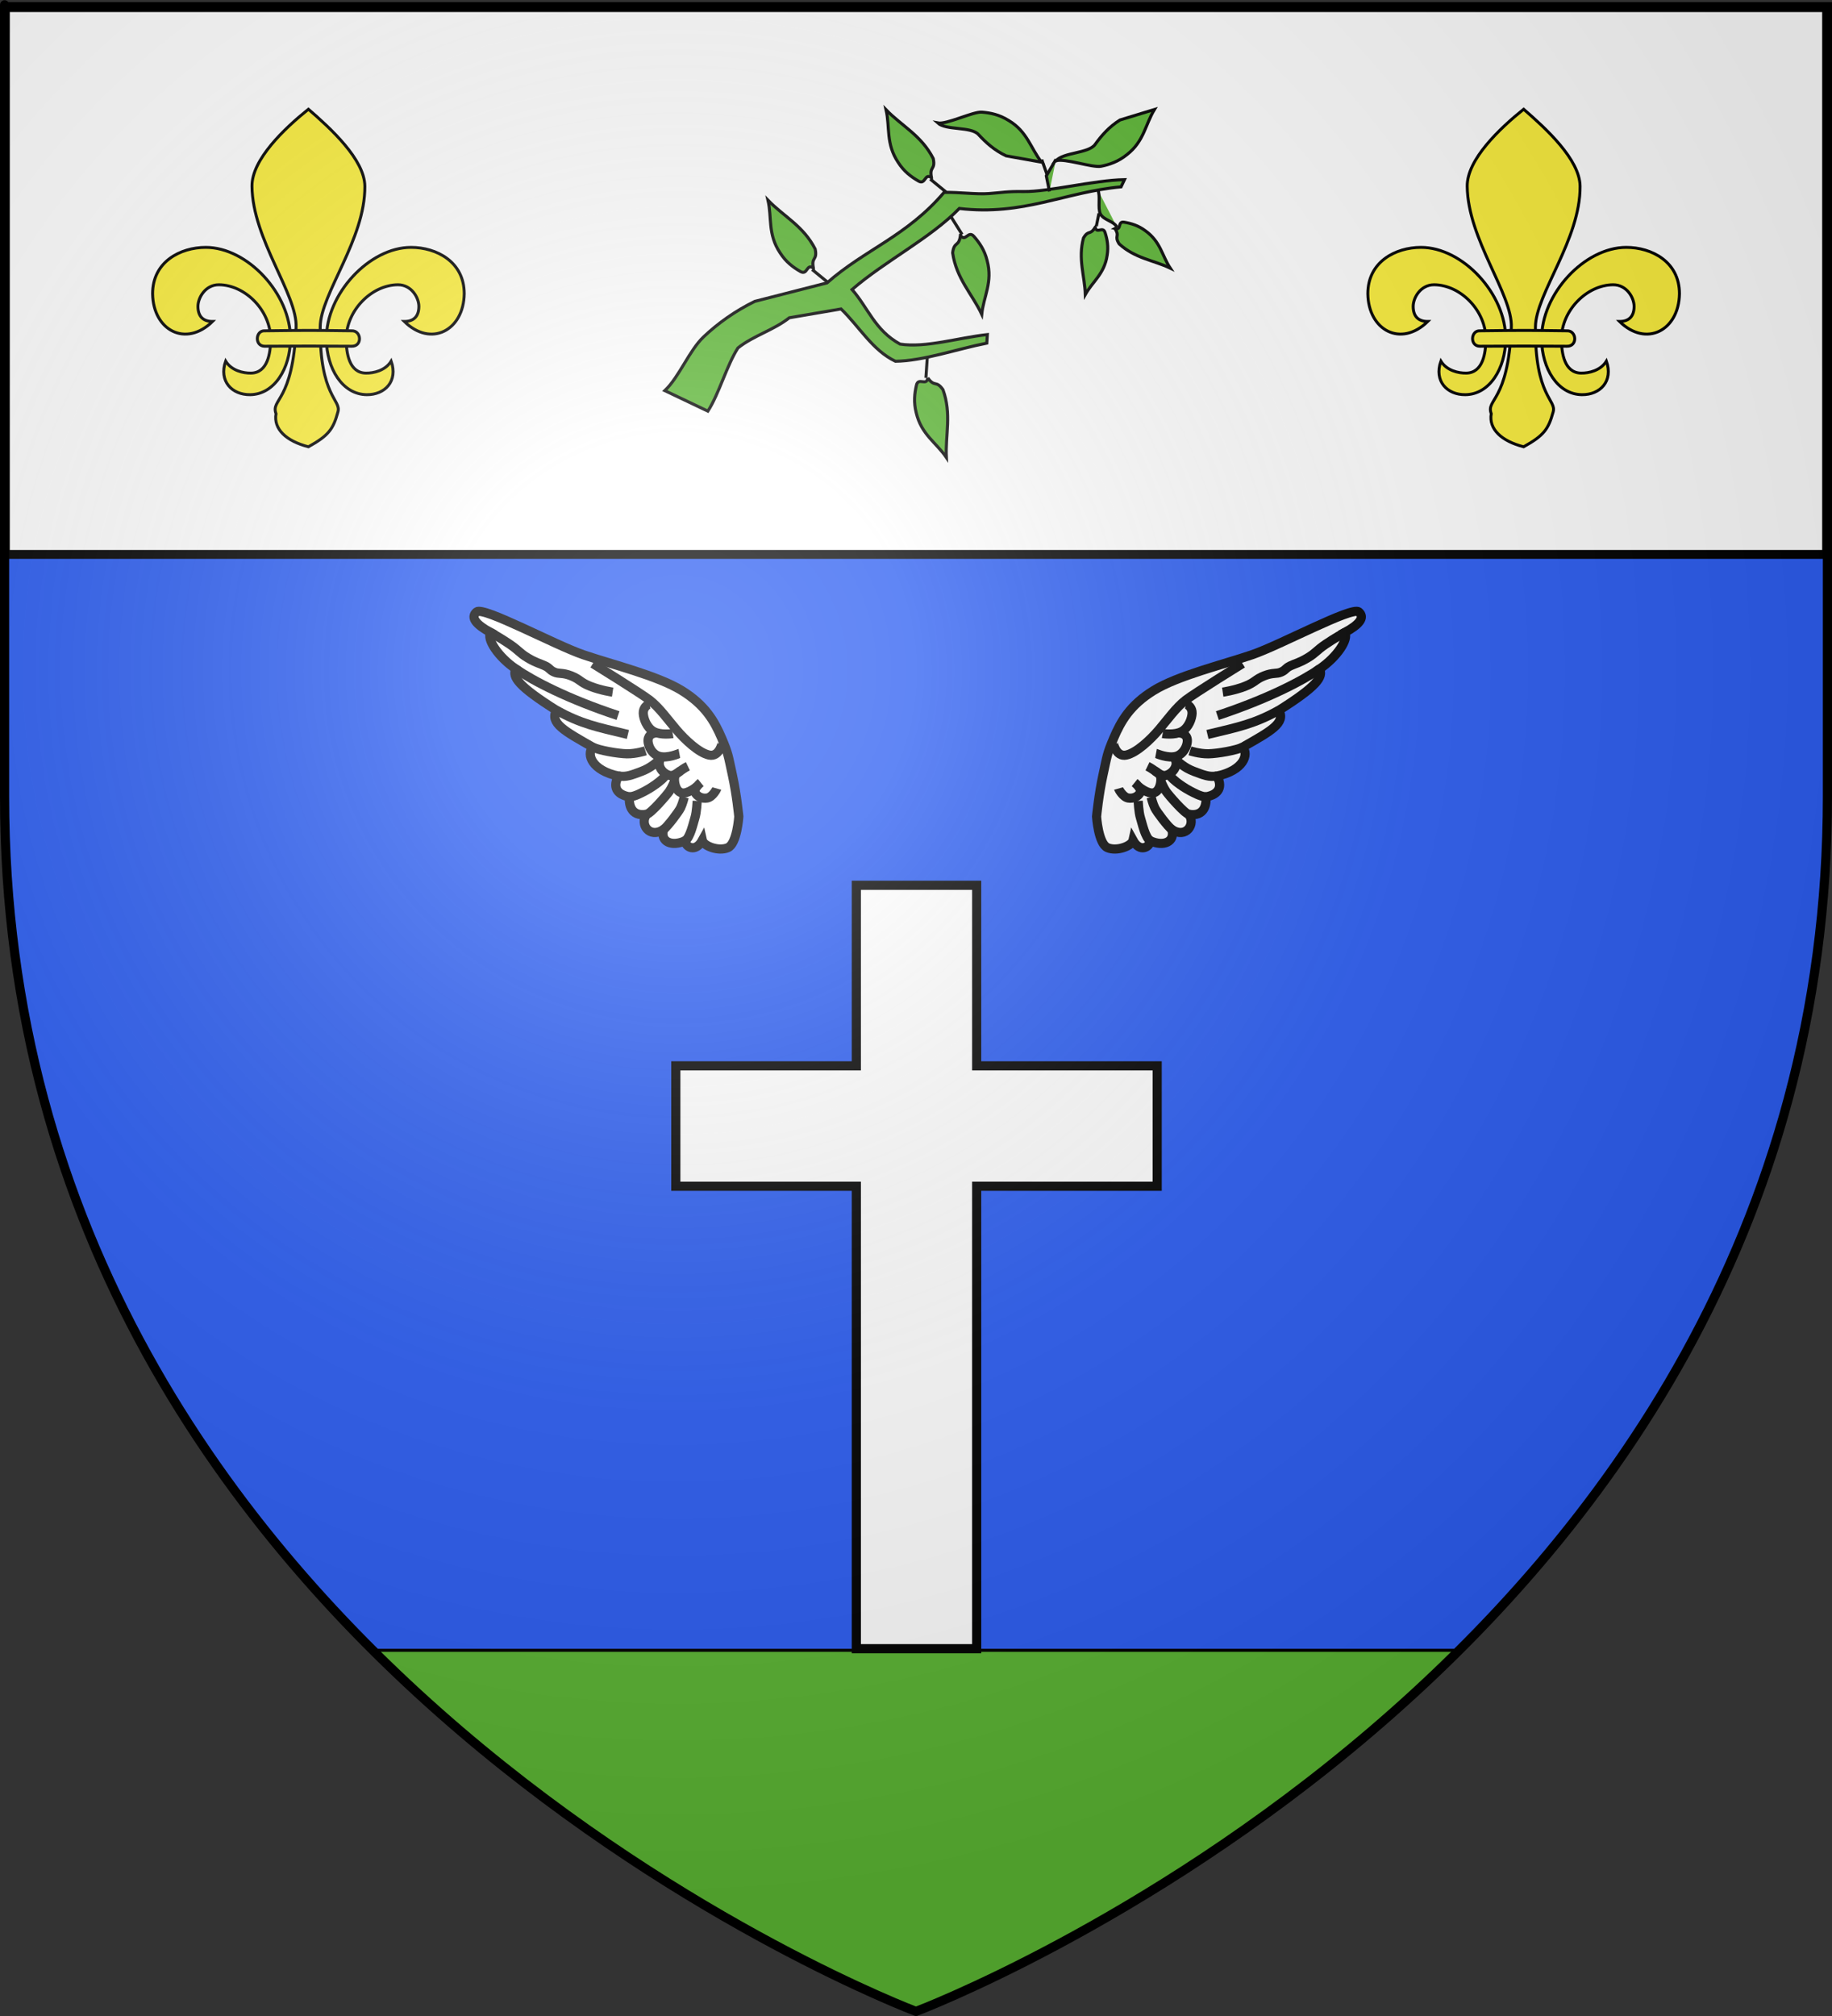
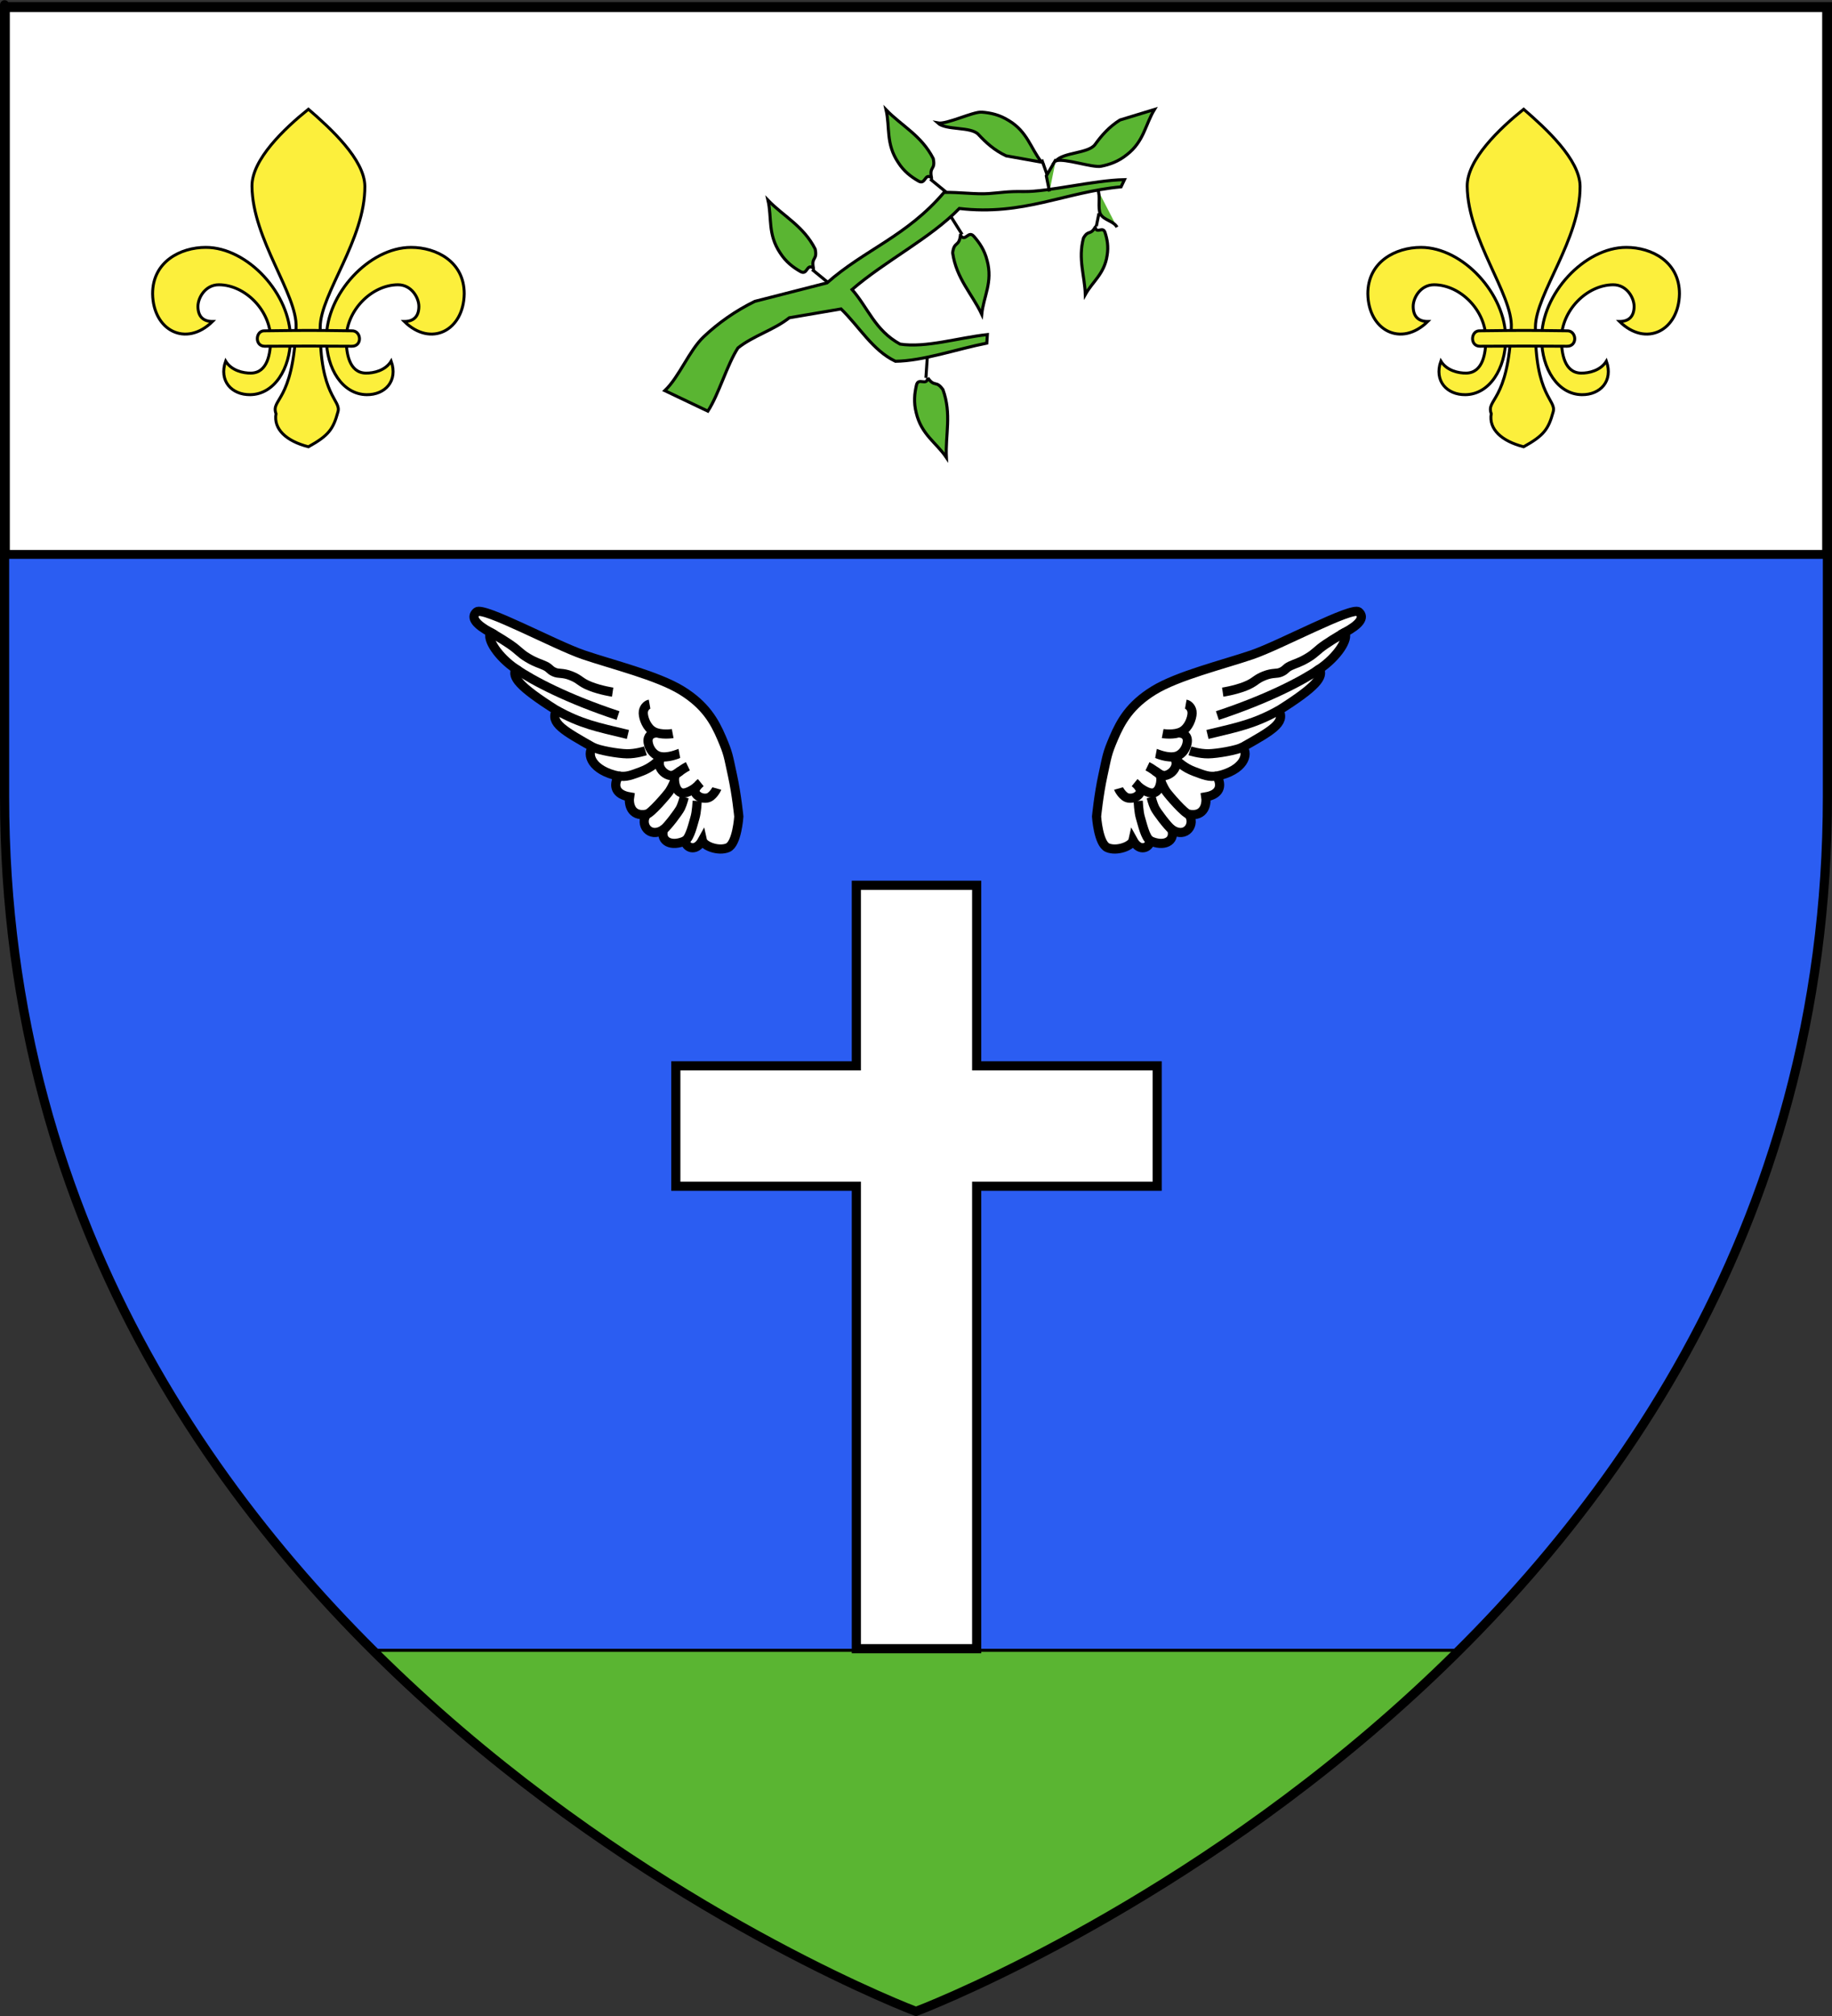
<svg xmlns="http://www.w3.org/2000/svg" xmlns:ns1="http://sodipodi.sourceforge.net/DTD/sodipodi-0.dtd" xmlns:ns2="http://www.inkscape.org/namespaces/inkscape" xmlns:xlink="http://www.w3.org/1999/xlink" height="660" width="600" version="1.0" id="svg2" ns1:version="0.32" ns2:version="0.48.2 r9819" ns1:docname="Blason_ville_fr_Guchen (65).svg" ns2:export-filename="/Users/olivier/Desktop/Blason Rouge/Blason_Vide_3D.png" ns2:export-xdpi="144" ns2:export-ydpi="144">
  <rect width="100%" height="100%" fill="#333333" stroke="none" />
  <ns1:namedview ns2:window-height="934" ns2:window-width="1280" ns2:pageshadow="2" ns2:pageopacity="0.0" guidetolerance="10.0" gridtolerance="10.0" objecttolerance="10.0" borderopacity="1.0" bordercolor="#666666" pagecolor="#ffffff" id="base" showgrid="true" height="660px" ns2:zoom="1" ns2:cx="144.62266" ns2:cy="338.83043" ns2:window-x="-4" ns2:window-y="-4" ns2:current-layer="layer4" ns2:window-maximized="1" ns2:snap-global="false">
    <ns2:grid type="xygrid" id="grid3216" />
  </ns1:namedview>
  <desc id="desc4">Flag of Canton of Valais (Wallis)</desc>
  <defs id="defs6">
    <linearGradient id="linearGradient2893">
      <stop style="stop-color:white;stop-opacity:0.314;" offset="0" id="stop2895" />
      <stop id="stop2897" offset="0.19" style="stop-color:white;stop-opacity:0.251;" />
      <stop style="stop-color:#6b6b6b;stop-opacity:0.125;" offset="0.6" id="stop2901" />
      <stop style="stop-color:black;stop-opacity:0.125;" offset="1" id="stop2899" />
    </linearGradient>
    <radialGradient ns2:collect="always" xlink:href="#linearGradient2893" id="radialGradient3163" gradientUnits="userSpaceOnUse" gradientTransform="matrix(1.353,0,0,1.349,-77.629,-85.747)" cx="221.445" cy="226.331" fx="221.445" fy="226.331" r="300" />
    <g id="s">
      <g id="c">
        <path id="t" transform="matrix(0.951,0.309,-0.309,0.951,0,-1)" d="M 0,0 0,1 0.5,1 0,0 z" />
        <use xlink:href="#t" height="540" width="810" y="0" x="0" id="use2144" transform="scale(-1,1)" />
      </g>
      <g id="a">
        <use xlink:href="#c" height="540" width="810" y="0" x="0" id="use2147" transform="matrix(0.309,0.951,-0.951,0.309,0,0)" />
        <use xlink:href="#c" height="540" width="810" y="0" x="0" id="use2149" transform="matrix(-0.809,0.588,-0.588,-0.809,0,0)" />
      </g>
      <use xlink:href="#a" height="540" width="810" y="0" x="0" id="use2151" transform="scale(-1,1)" />
    </g>
    <g id="s-5">
      <g id="c-0">
        <path id="t-2" transform="matrix(0.951,0.309,-0.309,0.951,0,-1)" d="M 0,0 0,1 0.5,1 0,0 z" />
        <use xlink:href="#t-2" height="540" width="810" y="0" x="0" id="use2144-8" transform="scale(-1,1)" />
      </g>
      <g id="a-6">
        <use xlink:href="#c-0" height="540" width="810" y="0" x="0" id="use2147-0" transform="matrix(0.309,0.951,-0.951,0.309,0,0)" />
        <use xlink:href="#c-0" height="540" width="810" y="0" x="0" id="use2149-2" transform="matrix(-0.809,0.588,-0.588,-0.809,0,0)" />
      </g>
      <use xlink:href="#a-6" height="540" width="810" y="0" x="0" id="use2151-4" transform="scale(-1,1)" />
    </g>
    <g id="s-8">
      <g id="c-4">
        <path id="t-0" transform="matrix(0.951,0.309,-0.309,0.951,0,-1)" d="M 0,0 0,1 0.5,1 0,0 z" />
        <use xlink:href="#t-0" height="540" width="810" y="0" x="0" id="use2144-7" transform="scale(-1,1)" />
      </g>
      <g id="a-63">
        <use xlink:href="#c-4" height="540" width="810" y="0" x="0" id="use2147-6" transform="matrix(0.309,0.951,-0.951,0.309,0,0)" />
        <use xlink:href="#c-4" height="540" width="810" y="0" x="0" id="use2149-1" transform="matrix(-0.809,0.588,-0.588,-0.809,0,0)" />
      </g>
      <use xlink:href="#a-63" height="540" width="810" y="0" x="0" id="use2151-5" transform="scale(-1,1)" />
    </g>
    <g id="f">
      <rect id="rect1964" style="fill:#28166f" y="-30" x="-50" height="60" width="100" />
      <g id="g1966" style="fill:#ffffff" transform="translate(0,-20)">
        <path id="path1968" d="M -1.212,27.818 C -1.212,22.175 -2.091,20.471 -4.542,13.98 C -5.709,10.888 -5.024,7.103 -2.858,3.601 C -2.082,2.346 -1.114,1.214 0,0 C 1.114,1.214 2.082,2.346 2.858,3.601 C 5.024,7.103 5.709,10.888 4.542,13.98 C 2.091,20.471 1.212,22.175 1.212,27.818 L -1.212,27.818 z" />
        <path id="rwi" d="M 2.922,27.672 C 2.922,21.721 5.239,17.829 8.501,16.66 C 9.949,16.141 11.808,16.387 13.519,18.107 C 15.638,20.236 16.255,26.1 10.036,27.228 C 10.694,26.272 10.655,24.147 9.322,23.441 C 8.331,22.916 7.209,23.188 6.646,23.564 C 5.822,24.116 4.917,25.67 4.967,27.672 L 2.922,27.672 z" />
        <path id="path1971" d="M 1.777,30.183 C 1.79,32.191 2.795,33.518 4.516,34.257 C 4.295,34.955 3.257,36.378 1.831,36.281 C 1.55,37.787 1.282,38.632 0,40 C -1.282,38.632 -1.55,37.787 -1.831,36.281 C -3.257,36.378 -4.295,34.955 -4.516,34.257 C -2.795,33.518 -1.79,32.191 -1.777,30.183 L 1.777,30.183 z" />
        <use xlink:href="#rwi" height="400" width="800" y="0" x="0" id="use1973" transform="scale(-1,1)" />
-         <rect id="rect1975" y="27.331" x="-7.923" height="3.218" width="15.846" />
      </g>
    </g>
  </defs>
  <g ns2:groupmode="layer" id="layer3" ns2:label="Fond écu" style="display:inline" ns1:insensitive="true">
    <path id="path2855" style="fill:#2b5df2;fill-opacity:1;fill-rule:evenodd;stroke:none" d="m 300,658.5 c 0,0 298.5,-112.32 298.5,-397.772 0,-285.452 0,-258.552 0,-258.552 l -597,0 0,258.552 C 1.5,546.18 300,658.5 300,658.5 z" ns1:nodetypes="cccccc" ns2:connector-curvature="0" />
    <g id="layer1-9" ns2:label="Calque 1" transform="translate(-75.25,-349.893)" style="stroke-width:1;stroke-miterlimit:4;stroke-dasharray:none">
      <g transform="translate(77.25,349.112)" id="layer3-1" ns2:label="Fond écu" style="stroke-width:1;stroke-miterlimit:4;stroke-dasharray:none;display:inline">
        <path transform="translate(-2,0)" ns1:nodetypes="cssssssssscssssssssscc" style="fill:#5ab532;fill-rule:evenodd;stroke:#000000;stroke-width:1;stroke-linecap:butt;stroke-linejoin:miter;stroke-miterlimit:4;stroke-opacity:1;stroke-dasharray:none" d="m 122.906,541.062 c 4.591,4.55 9.229,8.953 13.875,13.219 4.646,4.266 9.305,8.39 13.969,12.375 4.664,3.985 9.323,7.823 13.969,11.531 4.646,3.708 9.284,7.284 13.875,10.719 9.182,6.87 18.224,13.201 26.969,19 8.745,5.799 17.202,11.085 25.219,15.844 8.016,4.759 15.598,9.002 22.594,12.75 6.996,3.748 13.378,6.984 19.062,9.75 5.684,2.766 10.669,5.061 14.75,6.875 8.162,3.629 12.812,5.375 12.812,5.375 0,0 4.65,-1.746 12.812,-5.375 4.081,-1.814 9.066,-4.109 14.75,-6.875 5.684,-2.766 12.098,-6.002 19.094,-9.75 6.996,-3.748 14.546,-7.991 22.562,-12.75 8.016,-4.759 16.474,-10.044 25.219,-15.844 8.745,-5.799 17.786,-12.13 26.969,-19 4.591,-3.435 9.229,-7.011 13.875,-10.719 4.646,-3.708 9.305,-7.546 13.969,-11.531 4.664,-3.985 9.323,-8.109 13.969,-12.375 4.646,-4.266 9.284,-8.669 13.875,-13.219 z" id="rect3007" ns2:connector-curvature="0" />
      </g>
    </g>
    <g style="display:inline" ns2:label="chef" id="layer5" transform="translate(0.235,0.382)">
      <rect y="2.114" x="1.532" height="179.009" width="596.466" id="rect2230" style="fill:#ffffff;fill-opacity:1;fill-rule:nonzero;stroke:#000000;stroke-width:2.902;stroke-miterlimit:4;stroke-opacity:1;stroke-dasharray:none" />
    </g>
  </g>
  <g ns2:groupmode="layer" id="layer4" ns2:label="Meubles" ns1:insensitive="true">
    <g ns2:label="Meubles" id="layer4-5" transform="matrix(0.314,0,0,0.314,206.262,246.208)">
      <path transform="matrix(3.138,0,0,3.138,-46.125,13.373)" ns2:connector-curvature="0" id="path3103" d="m 90,40 40,0 0,60 60,0 0,40 -60,0 0,153.653 -40,0 L 90,140 l -60,0 0,-40 60,0 z" style="fill:#ffffff;stroke:#000000;stroke-width:3.043;stroke-linecap:butt;stroke-linejoin:miter;stroke-miterlimit:4;stroke-opacity:1;stroke-dasharray:none;display:inline" ns1:nodetypes="ccccccccccccc" />
    </g>
    <g id="g15731" transform="matrix(0.262,0,0,0.262,154.851,199.748)">
      <path id="path10141" style="fill:#ffffff;fill-opacity:1;fill-rule:evenodd;stroke:#000000;stroke-width:11.465;stroke-linecap:butt;stroke-linejoin:miter;stroke-miterlimit:4;stroke-opacity:1;stroke-dasharray:none" d="M 4.816,2.197 C 13.201,-4.856 102.71,43.656 138.345,55.805 c 35.61,12.141 92.585,26.008 122.75,44.598 29.645,18.269 41.068,38.59 49.956,59.423 8.559,20.062 8.105,21.846 13.467,46.37 5.362,24.525 7.982,51.728 7.982,51.728 0,0 -2.173,34.036 -13.747,38.932 -11.575,4.897 -30.2,-2.027 -31.808,-9.244 -8.676,15.82 -21.146,8.401 -21.595,0.594 -16.576,7.7 -31.336,1.32 -26.98,-14.02 -17.689,11.664 -30.233,-6.997 -21.029,-19.125 -20.704,3.644 -22.569,-14.224 -21.377,-21.718 -17.207,-2.944 -21.031,-13.513 -13.861,-25.931 -33.549,-7.186 -40.257,-27.212 -32.186,-36.219 C 114.662,151.138 95.827,141.034 104.611,125.213 56.992,95.138 48.749,83.307 53.84,73.552 31.609,58.47 16.957,35.935 22.292,27.952 4.375,18.276 -3.5,9.193 4.816,2.197 z" ns2:connector-curvature="0" />
-       <path id="path11049" style="fill:none;stroke:#000000;stroke-width:11.465;stroke-linecap:butt;stroke-linejoin:miter;stroke-miterlimit:4;stroke-opacity:1;stroke-dasharray:none" d="m 311.814,164.659 c 0.283,0.74 -3.461,19.204 -16.388,16.421 -12.926,-2.783 -30.247,-19.112 -41.023,-31.819 -10.605,-12.505 -21.614,-27.927 -33.318,-36.872 -11.938,-9.124 -71.025,-45.657 -71.025,-45.657" ns2:connector-curvature="0" />
      <path id="path11051" style="fill:none;stroke:#000000;stroke-width:11.465;stroke-linecap:butt;stroke-linejoin:miter;stroke-miterlimit:4;stroke-opacity:1;stroke-dasharray:none" d="m 181.992,207.217 c 10.058,1.717 16.49,-1.186 28.647,-5.669 12.157,-4.483 19.981,-12.263 19.981,-12.263" ns2:connector-curvature="0" />
-       <path id="path11053" style="fill:none;stroke:#000000;stroke-width:11.465;stroke-linecap:butt;stroke-linejoin:miter;stroke-miterlimit:4;stroke-opacity:1;stroke-dasharray:none" d="m 195.878,233.35 c 6.955,-0.405 15.941,-5.62 19.688,-7.484 3.842,-1.912 22.31,-12.917 26.226,-20.865" ns2:connector-curvature="0" />
      <path id="path11055" style="fill:none;stroke:#000000;stroke-width:11.465;stroke-linecap:butt;stroke-linejoin:miter;stroke-miterlimit:4;stroke-opacity:1;stroke-dasharray:none" d="m 217.158,255.083 c 5.094,-0.524 25.427,-24.159 28.624,-28.834 3.112,-4.551 6.375,-12.521 6.375,-12.521" ns2:connector-curvature="0" />
      <path id="path11057" style="fill:none;stroke:#000000;stroke-width:11.465;stroke-linecap:butt;stroke-linejoin:miter;stroke-miterlimit:4;stroke-opacity:1;stroke-dasharray:none" d="m 238.34,274.275 c 5.248,-4.097 18.911,-22.069 21.471,-27.381 2.513,-5.212 4.46,-13.179 4.46,-13.179" ns2:connector-curvature="0" />
      <path id="path11059" style="fill:none;stroke:#000000;stroke-width:11.465;stroke-linecap:butt;stroke-linejoin:miter;stroke-miterlimit:4;stroke-opacity:1;stroke-dasharray:none" d="m 265.381,288.228 c 6.395,-4.235 9.942,-21.26 12.23,-28.561 2.349,-7.517 2.826,-21.338 2.826,-21.338" ns2:connector-curvature="0" />
      <path id="path11061" style="fill:none;stroke:#000000;stroke-width:11.465;stroke-linecap:butt;stroke-linejoin:miter;stroke-miterlimit:4;stroke-opacity:1;stroke-dasharray:none" d="m 149.796,171.143 c 7.482,4.001 31.916,8.22 43.004,8.37 11.145,0.151 22.966,-3.701 22.966,-3.701" ns2:connector-curvature="0" />
      <path id="path11063" style="fill:none;stroke:#000000;stroke-width:11.465;stroke-linecap:butt;stroke-linejoin:miter;stroke-miterlimit:4;stroke-opacity:1;stroke-dasharray:none" d="m 104.573,125.221 c 31.648,17.076 48.934,20.465 89.298,30.122" ns2:connector-curvature="0" />
      <path id="path11065" style="fill:none;stroke:#000000;stroke-width:11.465;stroke-linecap:butt;stroke-linejoin:miter;stroke-miterlimit:4;stroke-opacity:1;stroke-dasharray:none" d="M 53.802,73.519 C 75.234,88.262 118.861,111.088 181.488,131.761" ns2:connector-curvature="0" />
      <path id="path11067" style="fill:none;stroke:#000000;stroke-width:11.465;stroke-linecap:butt;stroke-linejoin:miter;stroke-miterlimit:4;stroke-opacity:1;stroke-dasharray:none" d="m 22.215,27.932 c 0,0 12.489,6.861 24.106,14.793 11.617,7.931 11.84,10.632 22.362,16.932 10.522,6.3 15.303,6.957 21.555,9.944 6.393,3.054 5.281,4.886 11.322,7.682 6.164,2.852 10.047,0.313 21.379,4.784 11.332,4.471 10.985,7.998 23.95,13.1 12.965,5.102 27.911,7.307 27.911,7.307" ns2:connector-curvature="0" />
      <path id="path11069" style="fill:none;stroke:#000000;stroke-width:11.465;stroke-linecap:butt;stroke-linejoin:miter;stroke-miterlimit:4;stroke-opacity:1;stroke-dasharray:none" d="m 305.082,222.901 c -0.13,0.457 -5.314,10.681 -12.122,11.869 -6.808,1.189 -13.106,-2.299 -15.11,-7.115 -2.004,-4.816 7.093,-12.151 7.093,-12.151" ns2:connector-curvature="0" />
      <path id="path11071" style="fill:none;stroke:#000000;stroke-width:11.465;stroke-linecap:butt;stroke-linejoin:miter;stroke-miterlimit:4;stroke-opacity:1;stroke-dasharray:none" d="m 280.188,220.328 c 0,0 -12.147,10.296 -19.623,7.833 -7.476,-2.464 -9.028,-13.986 -8.365,-18.624 0.663,-4.632 3.041,-5.602 7.383,-8.689" ns2:connector-curvature="0" />
      <path id="path11073" style="fill:none;stroke:#000000;stroke-width:11.465;stroke-linecap:butt;stroke-linejoin:miter;stroke-miterlimit:4;stroke-opacity:1;stroke-dasharray:none" d="m 268.85,195.087 c -10.121,4.858 -16.242,13.454 -23.639,11.219 -7.244,-2.191 -11.638,-8.584 -12.13,-13.517 -0.506,-5.079 2.653,-9.297 2.653,-9.297" ns2:connector-curvature="0" />
      <path id="path11075" style="fill:none;stroke:#000000;stroke-width:11.465;stroke-linecap:butt;stroke-linejoin:miter;stroke-miterlimit:4;stroke-opacity:1;stroke-dasharray:none" d="m 258.189,179.022 c -0.348,0.065 -14.924,6.703 -25.404,3.545 -10.396,-3.132 -15.257,-16.346 -13.351,-22.519 1.862,-6.02 8.042,-6.523 10.491,-6.731" ns2:connector-curvature="0" />
      <path id="path11077" style="fill:none;stroke:#000000;stroke-width:11.465;stroke-linecap:butt;stroke-linejoin:miter;stroke-miterlimit:4;stroke-opacity:1;stroke-dasharray:none" d="m 249.855,154.226 c -0.697,0.131 -14.847,2.277 -23.686,-2.475 -8.823,-4.744 -12.86,-16.47 -13.09,-22.857 -0.236,-6.537 4.492,-10.833 7.877,-11.433" ns2:connector-curvature="0" />
    </g>
    <use x="0" y="0" xlink:href="#g15731" id="use3319" transform="matrix(-1,0,0,1,601.103,0)" width="600" height="660" />
    <g id="g3450" transform="matrix(-0.666,1.399,-1.399,-0.666,418.949,50.057)" style="fill:#5ab532">
      <g id="g3843" style="fill:#5ab532">
        <g id="g3818" transform="matrix(-0.947,0.32,-0.32,-0.947,123.697,114.646)" style="fill:#5ab532">
          <path style="fill:#5ab532;fill-opacity:1;stroke:#000000;stroke-width:0.645px;stroke-linecap:butt;stroke-linejoin:miter;stroke-opacity:1" d="m 44.683,53.351 c 0.925,-1.616 -1.734,-1.005 -1.019,-2.664 0.715,-1.659 1.64,-3.275 3.404,-4.72 3.616,-3.096 7.165,-2.572 10.747,-3.858 -3.024,3.71 -4.499,8.073 -9.072,11.13 -2.408,0.808 -1.652,-0.697 -4.06,0.112 z" id="path3820" ns2:connector-curvature="0" ns1:nodetypes="cscccc" />
          <path style="fill:#5ab532;stroke:#000000;stroke-width:0.645px;stroke-linecap:butt;stroke-linejoin:miter;stroke-opacity:1" d="m 44.368,53.112 -2.353,3.697" id="path3822" ns2:connector-curvature="0" />
        </g>
        <path style="fill:#5ab532;fill-opacity:1;stroke:#000000;stroke-width:0.645px;stroke-linecap:butt;stroke-linejoin:miter;stroke-opacity:1" d="m 101.172,95.666 c -3.921,-1.513 -9.86,-1.008 -13.781,-2.521 C 83.47,91.632 79.548,89.447 75.963,86.59 72.602,82.557 69.241,78.523 65.88,74.49 56.132,70.345 49.746,63.51 37.982,60.373 36.525,57.46 35.501,54.124 34.135,51.714 32.768,49.304 32.068,48.491 30.587,45.248 28.437,40.541 22.072,32.923 19.159,27.097 c 0.56,0 1.12,0 1.681,0 6.05,10.196 14.453,16.022 18.823,28.906 8.291,2.801 16.582,9.299 25.209,13.109 2.017,-4.706 5.714,-8.067 6.05,-14.117 -1.569,-5.266 -6.498,-10.532 -9.747,-15.798 0.56,-0.224 1.12,-0.448 1.681,-0.672 3.921,5.266 9.187,10.532 11.764,15.798 1e-6,5.378 -3.361,10.084 -5.042,15.125 2.129,3.025 4.258,6.05 6.386,9.075 3.697,1.793 6.722,5.266 10.42,7.059 4.258,0.56 10.532,-0.56 14.789,0 z" id="path2989" ns2:connector-curvature="0" ns1:nodetypes="cscccssccccccccccccc" />
        <g id="g3796" style="fill:#5ab532">
-           <path style="fill:#5ab532;fill-opacity:1;stroke:#000000;stroke-width:0.645px;stroke-linecap:butt;stroke-linejoin:miter;stroke-opacity:1" d="m 29.355,24.477 c -0.253,-1.53 -1.637,0.259 -2.048,-1.189 -0.41,-1.448 -0.664,-2.978 -0.29,-4.837 0.696,-3.897 3.244,-5.418 4.866,-8.127 0.005,3.984 1.343,7.579 0.014,11.952 -1.12,1.785 -1.423,0.415 -2.543,2.2 z" id="path3008" ns2:connector-curvature="0" ns1:nodetypes="cscccc" />
          <path ns1:nodetypes="cscccc" ns2:connector-curvature="0" id="path3010" d="m 30.893,28.368 c 1.244,-0.926 -0.98,-1.337 0.12,-2.365 1.099,-1.028 2.344,-1.953 4.168,-2.471 3.784,-1.165 6.302,0.404 9.453,0.607 -3.54,1.828 -6.124,4.663 -10.62,5.483 -2.099,-0.179 -1.02,-1.075 -3.12,-1.254 z" style="fill:#5ab532;fill-opacity:1;stroke:#000000;stroke-width:0.645px;stroke-linecap:butt;stroke-linejoin:miter;stroke-opacity:1" />
          <g id="g3792" style="fill:#5ab532">
            <path style="fill:#5ab532;stroke:#000000;stroke-width:0.645px;stroke-linecap:butt;stroke-linejoin:miter;stroke-opacity:1" d="m 23.528,31.264 c 0.896,-1.12 3.473,-1.569 4.37,-2.689 0.896,-1.232 0.112,-3.137 1.008,-4.37" id="path3788" ns2:connector-curvature="0" ns1:nodetypes="ccc" />
            <path style="fill:#5ab532;stroke:#000000;stroke-width:0.645px;stroke-linecap:butt;stroke-linejoin:miter;stroke-opacity:1" d="m 27.898,28.912 2.689,-0.672" id="path3790" ns2:connector-curvature="0" />
          </g>
        </g>
        <g id="g3805" style="fill:#5ab532">
          <path ns1:nodetypes="cscccc" ns2:connector-curvature="0" id="path3004" d="m 44.683,53.351 c 0.925,-1.616 -1.734,-1.005 -1.019,-2.664 0.715,-1.659 1.64,-3.275 3.404,-4.72 3.616,-3.096 7.165,-2.572 10.747,-3.858 -3.024,3.71 -4.499,8.073 -9.072,11.13 -2.408,0.808 -1.652,-0.697 -4.06,0.112 z" style="fill:#5ab532;fill-opacity:1;stroke:#000000;stroke-width:0.645px;stroke-linecap:butt;stroke-linejoin:miter;stroke-opacity:1" />
          <path ns2:connector-curvature="0" id="path3803" d="m 44.368,53.112 -2.353,3.697" style="fill:#5ab532;stroke:#000000;stroke-width:0.645px;stroke-linecap:butt;stroke-linejoin:miter;stroke-opacity:1" />
        </g>
        <g id="g3824" style="fill:#5ab532">
          <path style="fill:#5ab532;fill-opacity:1;stroke:#000000;stroke-width:0.645px;stroke-linecap:butt;stroke-linejoin:miter;stroke-opacity:1" d="m 23.358,44.511 c -1.652,3.338 -4.525,5.474 -4.956,10.014 -0.277,2.364 0.188,4.209 0.839,5.925 0.651,1.716 5.606,5.6 6.072,7.445 0.697,-2.29 -2.375,-6.647 -1.503,-8.821 0.872,-2.174 1.569,-4.464 1.563,-7.214 -0.672,-2.45 -1.344,-4.899 -2.015,-7.349 z" id="path3006" ns2:connector-curvature="0" ns1:nodetypes="ccscscc" />
          <path ns1:nodetypes="ccscscc" ns2:connector-curvature="0" id="path3809" d="m 3.052,27.75 c 3.704,0.384 7.044,-0.906 11.113,1.153 2.147,1.028 3.459,2.406 4.563,3.871 1.104,1.466 1.744,7.73 3.057,9.108 -2.308,-0.633 -4.354,-5.556 -6.658,-5.978 C 12.823,35.481 10.515,34.849 8.192,33.376 6.479,31.501 4.766,29.625 3.052,27.75 z" style="fill:#5ab532;fill-opacity:1;stroke:#000000;stroke-width:0.645px;stroke-linecap:butt;stroke-linejoin:miter;stroke-opacity:1" />
          <path ns2:connector-curvature="0" id="path3811" d="m 21.512,42.02 4.033,0.336 2.689,-2.017" style="fill:#5ab532;stroke:#000000;stroke-width:0.645px;stroke-linecap:butt;stroke-linejoin:miter;stroke-opacity:1" />
          <g id="g3815" style="fill:#5ab532">
            <path style="fill:#5ab532;stroke:#000000;stroke-width:0.645px;stroke-linecap:butt;stroke-linejoin:miter;stroke-opacity:1" d="m 22.856,44.709 2.353,-2.353" id="path3813" ns2:connector-curvature="0" />
          </g>
        </g>
        <g transform="matrix(-0.947,0.32,-0.32,-0.947,95.714,100.326)" id="g3831" style="fill:#5ab532">
          <path ns1:nodetypes="cscccc" ns2:connector-curvature="0" id="path3833" d="m 44.683,53.351 c 0.925,-1.616 -1.734,-1.005 -1.019,-2.664 0.715,-1.659 1.64,-3.275 3.404,-4.72 3.616,-3.096 7.165,-2.572 10.747,-3.858 -3.024,3.71 -4.499,8.073 -9.072,11.13 -2.408,0.808 -1.652,-0.697 -4.06,0.112 z" style="fill:#5ab532;fill-opacity:1;stroke:#000000;stroke-width:0.645px;stroke-linecap:butt;stroke-linejoin:miter;stroke-opacity:1" />
          <path ns2:connector-curvature="0" id="path3835" d="m 44.368,53.112 -2.353,3.697" style="fill:#5ab532;stroke:#000000;stroke-width:0.645px;stroke-linecap:butt;stroke-linejoin:miter;stroke-opacity:1" />
        </g>
        <g transform="matrix(0.188,-0.982,-0.982,-0.188,118.833,100.544)" id="g3837" style="fill:#5ab532">
          <path ns1:nodetypes="cscccc" ns2:connector-curvature="0" id="path3839" d="m 44.683,53.351 c 0.925,-1.616 -1.734,-1.005 -1.019,-2.664 0.715,-1.659 1.64,-3.275 3.404,-4.72 3.616,-3.096 7.165,-2.572 10.747,-3.858 -3.024,3.71 -4.499,8.073 -9.072,11.13 -2.408,0.808 -1.652,-0.697 -4.06,0.112 z" style="fill:#5ab532;fill-opacity:1;stroke:#000000;stroke-width:0.645px;stroke-linecap:butt;stroke-linejoin:miter;stroke-opacity:1" />
          <path ns2:connector-curvature="0" id="path3841" d="m 44.368,53.112 -2.353,3.697" style="fill:#5ab532;stroke:#000000;stroke-width:0.645px;stroke-linecap:butt;stroke-linejoin:miter;stroke-opacity:1" />
        </g>
      </g>
      <g ns2:label="Meubles" id="layer1-8" style="fill:#5ab532" />
    </g>
    <g ns2:label="Meubles" id="layer1-7" transform="translate(46.884,32.57)" style="fill:#fcef3c">
      <g style="fill:#fcef3c;fill-opacity:1;stroke:#000000;stroke-width:1;stroke-miterlimit:4;stroke-opacity:1;stroke-dasharray:none" transform="matrix(0.958,0,0,0.958,0.597,3.186)" id="g2410">
        <g style="fill:#fcef3c;fill-opacity:1;stroke:#000000;stroke-width:1;stroke-miterlimit:4;stroke-opacity:1;stroke-dasharray:none" id="g3266" transform="translate(2.871,0)" />
        <g style="fill:#fcef3c;fill-opacity:1;stroke:#000000;stroke-width:1;stroke-miterlimit:4;stroke-opacity:1;stroke-dasharray:none" id="g2406">
          <path ns1:nodetypes="cccsssscssc" id="path2396" d="m 90.953,47.211 c 8.686,-0.001 18.22,4.903 18.188,15.875 -0.19,12.537 -11.379,18.404 -20.489,9.447 3.374,0.004 4.969,-1.9 4.989,-5.103 0.02,-3.012 -2.542,-7.459 -7.156,-7.438 -9.04,0.042 -17.716,8.838 -17.688,18.594 0.014,4.859 1.022,11.485 6.688,11.594 2.691,0.052 6.706,-0.866 8.688,-4.094 2.4,6.857 -2.141,11.535 -8.375,11.469 -8.291,-0.089 -13.7,-8.915 -13.781,-19 -0.124,-15.449 14.701,-31.342 28.938,-31.344 z" style="fill:#fcef3c;fill-opacity:1;fill-rule:evenodd;stroke:#000000;stroke-width:1;stroke-linecap:butt;stroke-linejoin:miter;stroke-miterlimit:4;stroke-opacity:1;stroke-dasharray:none" ns2:connector-curvature="0" />
          <path ns1:nodetypes="cccsssscssc" id="path3145" d="m 20.797,47.211 c -8.686,-0.001 -18.22,4.903 -18.188,15.875 0.19,12.537 11.379,18.404 20.489,9.447 -3.374,0.004 -4.969,-1.9 -4.989,-5.103 -0.02,-3.012 2.542,-7.459 7.156,-7.438 9.04,0.042 17.716,8.838 17.688,18.594 -0.014,4.859 -1.022,11.485 -6.688,11.594 -2.691,0.052 -6.706,-0.866 -8.688,-4.094 -2.4,6.857 2.141,11.535 8.375,11.469 8.291,-0.089 13.7,-8.915 13.781,-19 0.124,-15.449 -14.701,-31.342 -28.938,-31.344 z" style="fill:#fcef3c;fill-opacity:1;fill-rule:evenodd;stroke:#000000;stroke-width:1;stroke-linecap:butt;stroke-linejoin:miter;stroke-miterlimit:4;stroke-opacity:1;stroke-dasharray:none" ns2:connector-curvature="0" />
        </g>
        <path style="fill:#fcef3c;fill-opacity:1;fill-rule:evenodd;stroke:#000000;stroke-width:1;stroke-linecap:butt;stroke-linejoin:miter;stroke-miterlimit:4;stroke-opacity:1;stroke-dasharray:none" d="m 55.875,0 c -8.203,6.592 -19.382,17.206 -19.293,26.329 0.178,18.187 15.582,36.935 15.084,48.285 -1.121,25.545 -8.726,24.329 -6.869,29.431 -0.911,5.276 3.505,9.376 11.078,11.31 6.909,-3.826 8.486,-6.034 10.084,-11.894 1.241,-4.204 -6.251,-5.16 -6.057,-29.028 0.092,-11.337 15.404,-29.916 15.266,-48.103 C 75.098,17.189 63.415,6.516 55.875,0 z" id="path3217" ns1:nodetypes="csscccssc" ns2:connector-curvature="0" />
        <path style="fill:#fcef3c;fill-opacity:1;fill-rule:evenodd;stroke:#000000;stroke-width:1;stroke-linecap:butt;stroke-linejoin:miter;stroke-miterlimit:4;stroke-opacity:1;stroke-dasharray:none" d="m 40.94,75.726 c -3.187,-0.182 -3.553,5.269 0,5.274 15.185,-0.088 15.185,-0.08 29.701,0 3.816,0.097 3.371,-5.457 0,-5.274 -14.517,-0.182 -14.517,-0.182 -29.701,0 z" id="path3241" ns1:nodetypes="ccccc" ns2:connector-curvature="0" />
      </g>
    </g>
    <use x="0" y="0" xlink:href="#layer1-7" id="use3535" transform="translate(398,0)" width="600" height="660" />
  </g>
  <g ns2:groupmode="layer" id="layer2" ns2:label="Reflet final" ns1:insensitive="true">
-     <path ns1:nodetypes="cccccc" d="M 300,658.5 C 300,658.5 598.5,546.18 598.5,260.728 C 598.5,-24.723 598.5,2.176 598.5,2.176 L 1.5,2.176 L 1.5,260.728 C 1.5,546.18 300,658.5 300,658.5 z " style="opacity:1;fill:url(#radialGradient3163);fill-opacity:1;fill-rule:evenodd;stroke:none;stroke-width:1px;stroke-linecap:butt;stroke-linejoin:miter;stroke-opacity:1" id="path2875" ns2:export-xdpi="144" ns2:export-ydpi="144" />
-   </g>
+     </g>
  <g ns2:groupmode="layer" id="layer1" ns2:label="Contour final" ns1:insensitive="true">
    <path ns1:nodetypes="cccccc" d="M 300,658.5 C 300,658.5 1.5,546.18 1.5,260.728 C 1.5,-24.723 1.5,2.176 1.5,2.176 L 598.5,2.176 L 598.5,260.728 C 598.5,546.18 300,658.5 300,658.5 z " style="opacity:1;fill:none;fill-opacity:1;fill-rule:evenodd;stroke:#000000;stroke-width:3;stroke-linecap:butt;stroke-linejoin:miter;stroke-miterlimit:4;stroke-dasharray:none;stroke-opacity:1" id="path1411" ns2:export-xdpi="144" ns2:export-ydpi="144" />
  </g>
</svg>